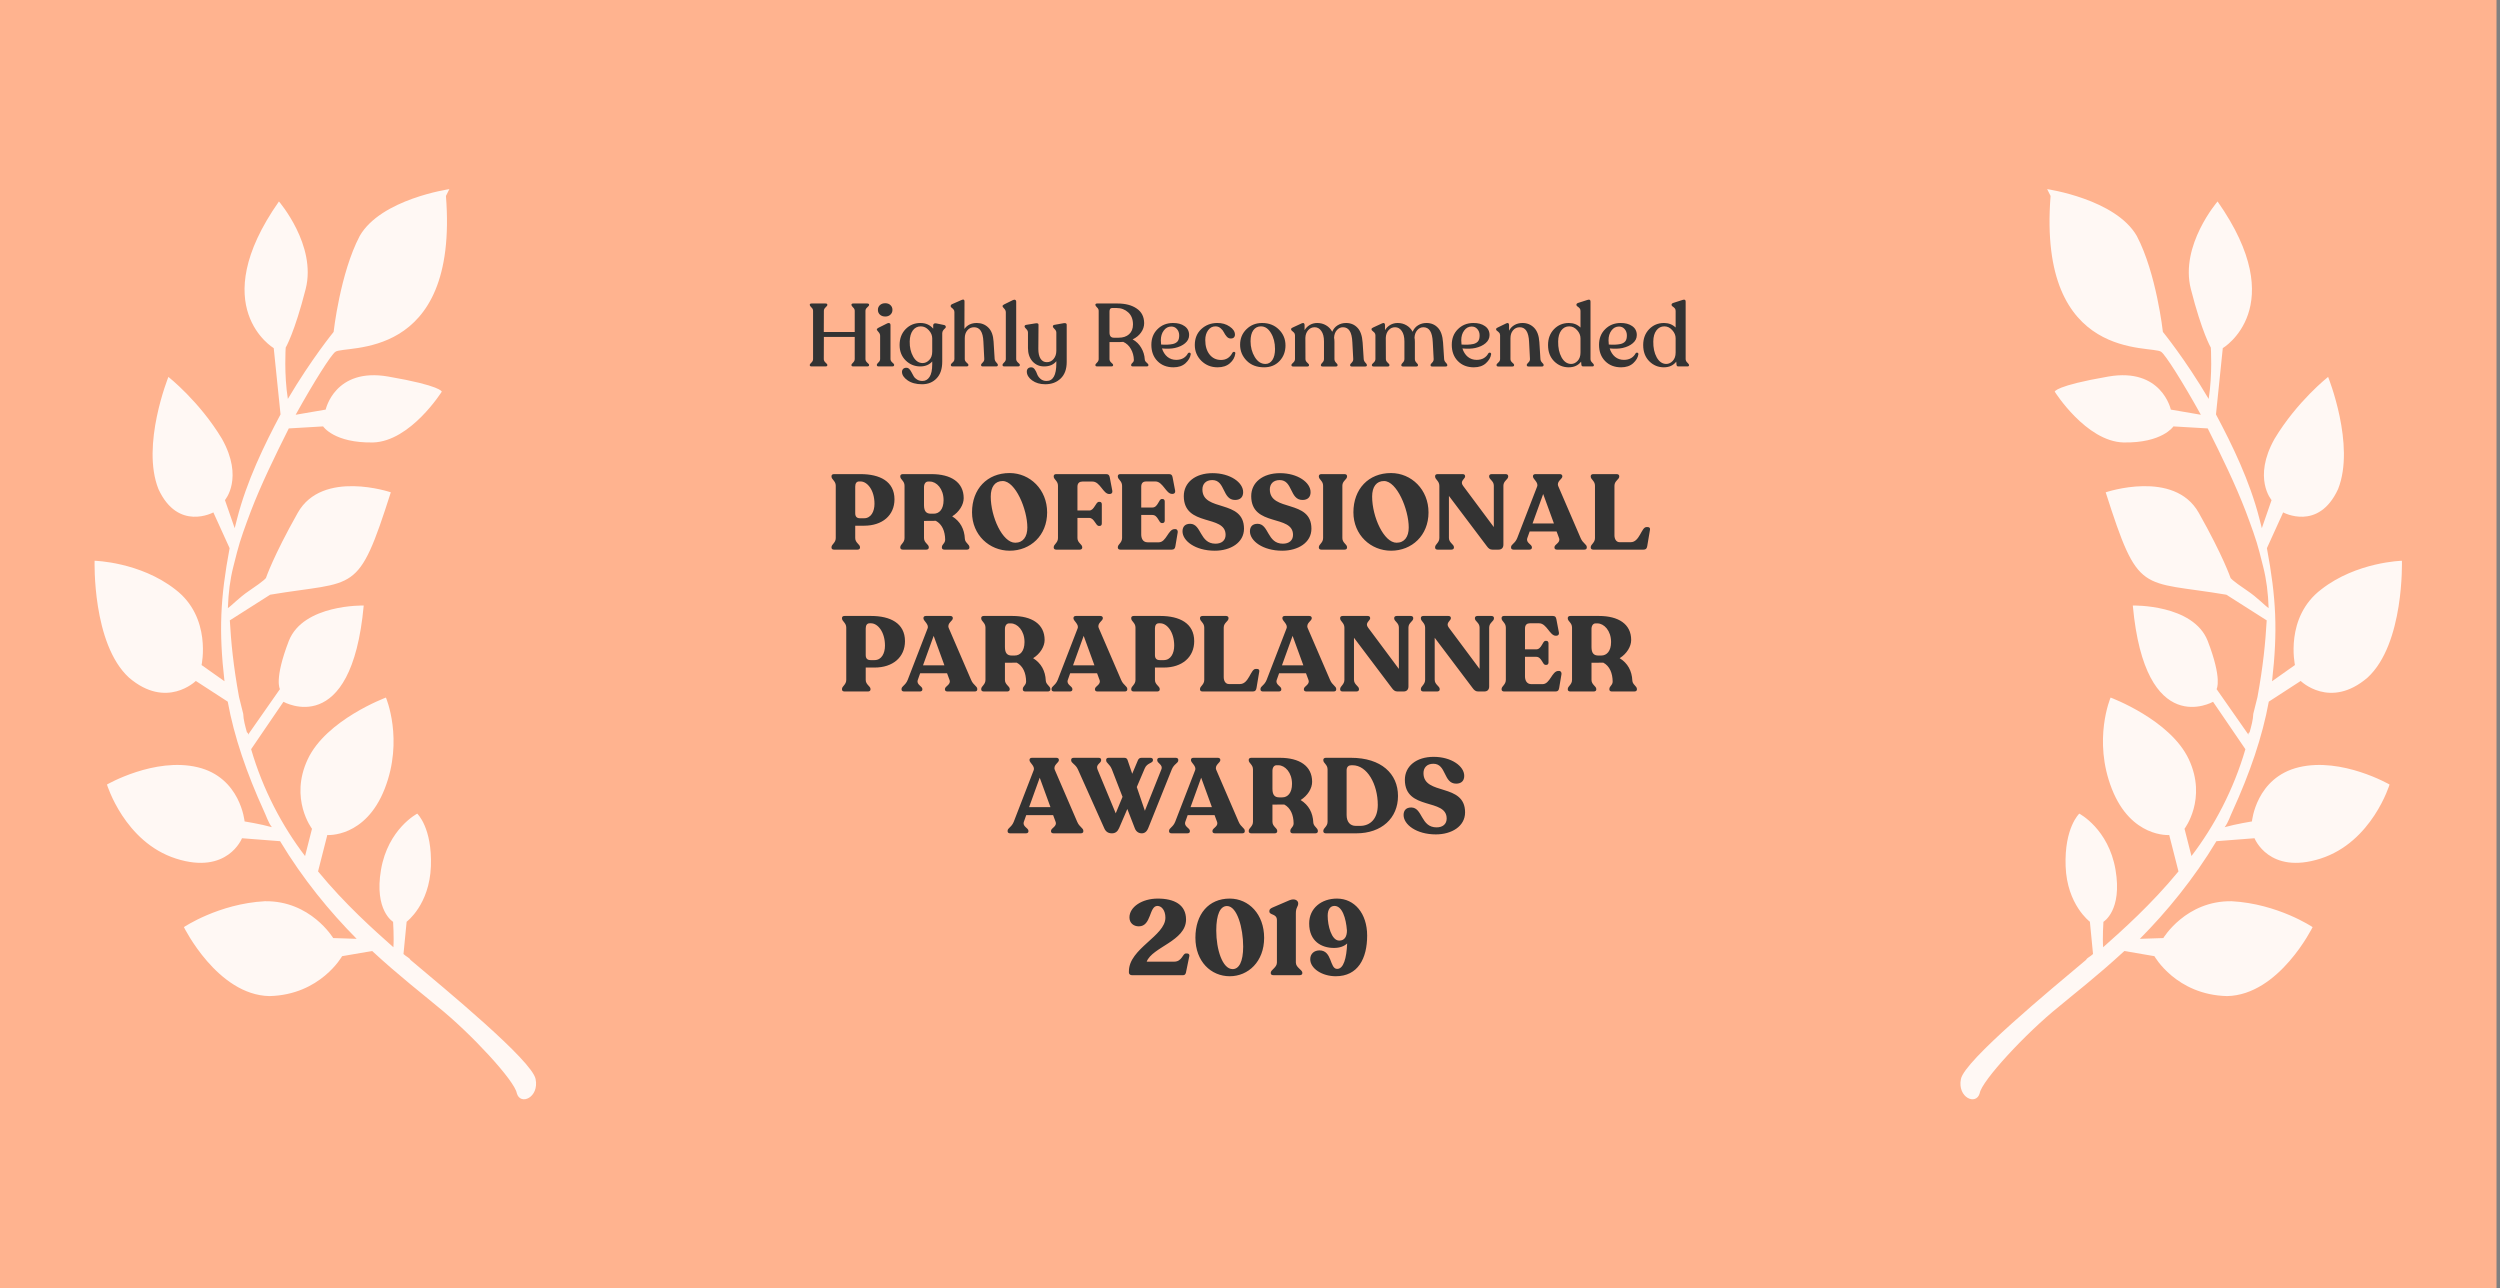
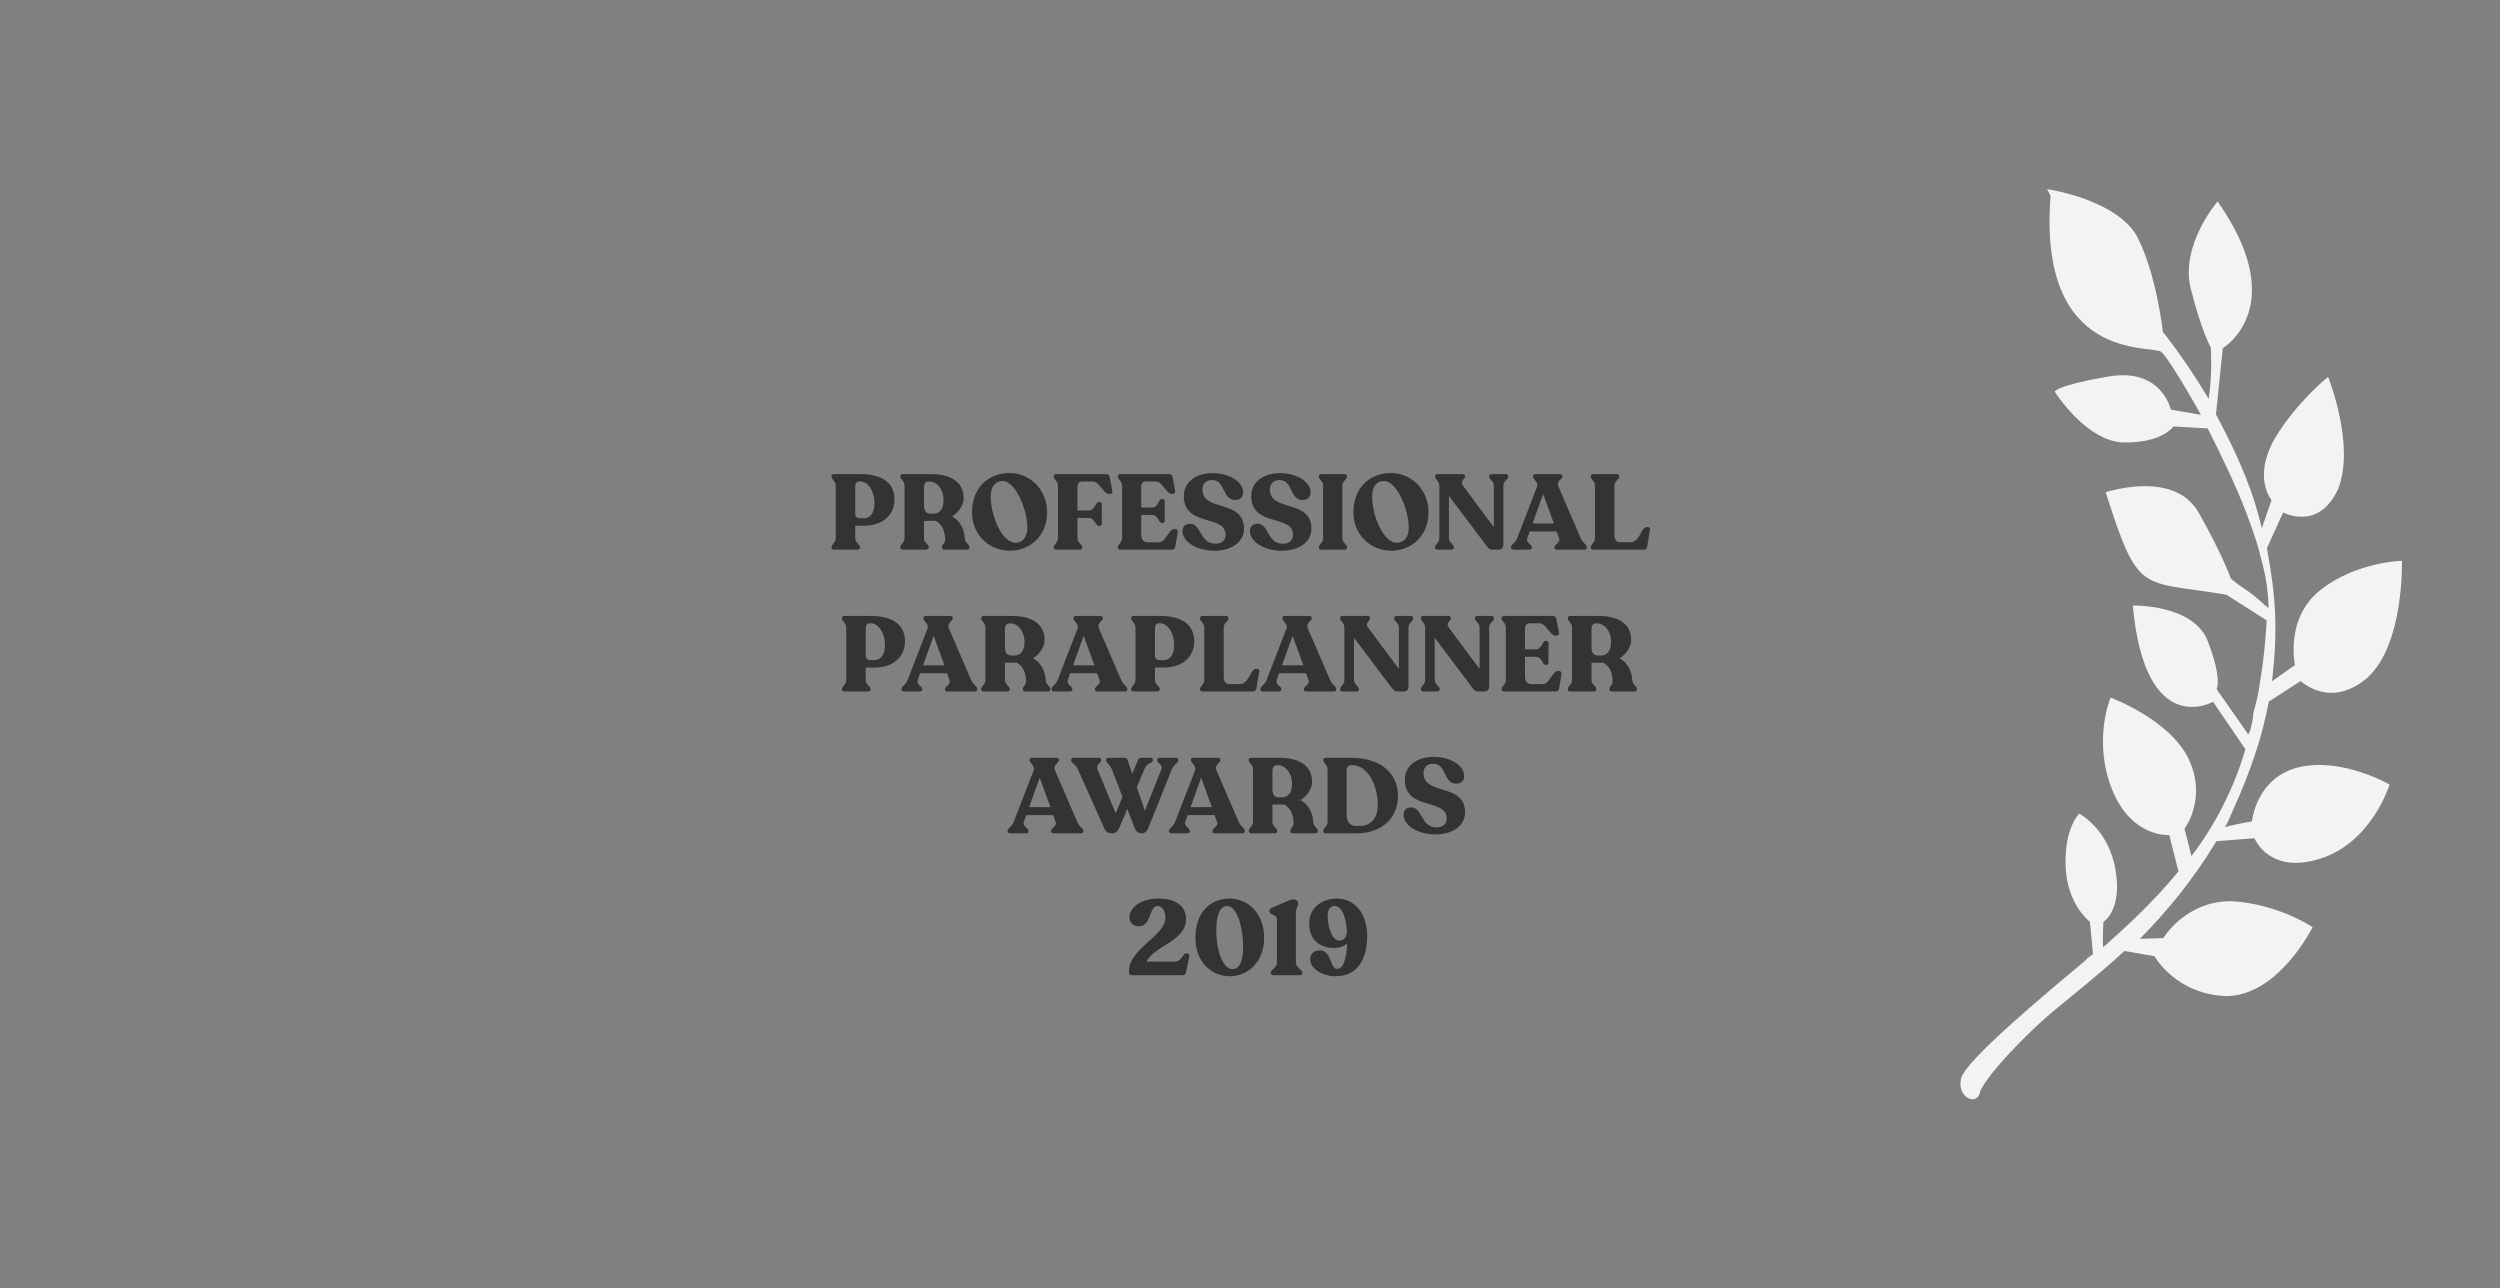
<svg xmlns="http://www.w3.org/2000/svg" width="423" height="218" viewBox="0 0 423 218" fill="none">
  <rect x="0" y="0" width="423" height="218" fill="#808080" stroke="none" />
-   <rect width="422.411" height="218" fill="#FFB38F" />
-   <path fill-rule="evenodd" clip-rule="evenodd" d="M76.033 32C76.033 32 64.455 33.68 60.865 39.923C57.542 46.242 56.449 56.159 56.449 56.159C56.449 56.159 52.717 60.713 48.705 67.496C48.043 63.352 48.339 58.817 48.339 58.817C48.339 58.817 49.844 56.273 51.723 48.888C53.602 41.502 47.197 34.087 47.197 34.087C34.639 51.982 46.315 58.906 46.315 58.906L47.466 70.116C44.724 75.279 41.746 81.365 40.102 87.828L39.71 89.366L38.06 84.613C38.06 84.613 41.29 80.906 37.553 74.244C33.737 67.89 28.494 63.772 28.494 63.772C28.494 63.772 23.841 75.322 26.81 82.757C30.124 89.959 36.1 86.698 36.1 86.698L38.849 92.751C37.269 101.211 37.005 106.744 37.982 115.266L34.105 112.523C34.105 112.523 35.874 104.446 29.643 99.719C23.679 95.067 16.006 94.88 16.006 94.88C16.006 94.88 15.574 108.942 21.837 114.667C28.179 120.086 33.134 115.217 33.134 115.217L38.533 118.72C39.603 124.629 41.74 130.84 44.678 137.276C45.054 138.042 45.353 139.116 45.997 139.957C44.13 139.43 41.384 138.985 41.384 138.985C41.384 138.985 40.705 131.537 33.424 129.812C26.143 128.087 18.097 132.743 18.097 132.743C18.097 132.743 21.052 142.482 29.777 145.275C38.502 148.067 40.946 141.83 40.946 141.83L47.394 142.331C51.21 148.685 55.794 154.267 60.347 158.85L56.377 158.72C56.377 158.72 52.562 152.365 44.811 152.487C36.982 152.916 31.116 156.867 31.116 156.867C31.116 156.867 36.771 168.359 45.588 168.538C54.217 168.335 57.885 161.784 57.885 161.784L62.968 160.91C67.599 165.185 71.664 168.312 74.018 170.295C79.716 174.872 87.11 182.896 87.441 184.968C88.038 187.116 91.253 185.715 90.624 182.569C89.995 179.422 75.335 167.368 69.449 162.409C69.26 162.026 68.727 161.875 68.271 161.417L68.802 155.959C68.802 155.959 72.676 153.094 72.908 146.563C73.14 140.032 70.597 137.665 70.597 137.665C70.597 137.665 65.656 140.228 64.467 147.149C63.278 154.07 66.511 155.972 66.511 155.972C66.511 155.972 66.685 158.66 66.561 160.274C63.296 157.374 58.398 153.023 53.814 147.441L55.38 141.286C55.38 141.286 61.828 141.787 65.087 133.471C68.347 125.155 65.299 118.028 65.299 118.028C65.299 118.028 55.197 121.774 52.063 128.476C48.928 135.177 52.79 140.226 52.79 140.226L51.616 144.842C47.754 139.794 44.472 133.59 42.491 126.764L47.962 118.743C47.962 118.743 59.451 125.283 61.541 102.454C61.541 102.454 51.311 102.206 48.867 108.443C46.345 114.987 47.365 116.595 47.365 116.595L41.972 124.308C41.972 124.308 42.05 124.001 41.784 123.925C41.485 122.851 41.186 121.778 41.154 120.779L40.447 117.941C39.487 112.722 39.093 108.653 38.887 104.966L45.709 100.625C60.346 98.159 60.52 100.847 66.128 83.299C66.128 83.299 54.547 79.371 50.378 86.77C46.208 94.169 45.002 97.787 45.002 97.787C45.002 97.787 44.924 98.094 42.163 99.954C40.438 101.116 39.246 102.429 38.556 102.894C38.649 100.281 38.93 98.052 39.478 95.898L40.105 93.436C40.653 91.281 41.546 88.895 42.439 86.508C44.147 82.042 46.544 77.112 48.864 72.489L54.669 72.148C54.669 72.148 56.522 74.98 63.127 74.865C69.465 74.675 74.748 66.271 74.748 66.271C74.748 66.271 74.716 65.272 65.678 63.711C56.641 62.15 55.107 69.303 55.107 69.303L50.024 70.178C53.19 64.475 56.043 60.002 56.733 59.537C58.192 58.3 77.68 61.491 75.453 33.156L76.033 32Z" fill="white" fill-opacity="0.9" />
-   <path d="M137.33 62C137.12 62 137.015 61.93 137.015 61.79V61.745C137.015 61.655 137.105 61.525 137.285 61.355C137.475 61.175 137.57 60.975 137.57 60.755V52.595C137.57 52.375 137.475 52.18 137.285 52.01C137.105 51.83 137.015 51.695 137.015 51.605V51.56C137.015 51.42 137.12 51.35 137.33 51.35H139.67C139.88 51.35 139.985 51.42 139.985 51.56V51.605C139.985 51.695 139.885 51.83 139.685 52.01C139.495 52.18 139.4 52.375 139.4 52.595L139.385 56.18H144.62V52.595C144.62 52.375 144.525 52.18 144.335 52.01C144.155 51.83 144.065 51.695 144.065 51.605V51.56C144.065 51.42 144.17 51.35 144.38 51.35H146.72C146.94 51.35 147.05 51.42 147.05 51.56V51.605C147.05 51.695 146.945 51.83 146.735 52.01C146.535 52.18 146.435 52.375 146.435 52.595V60.755C146.435 60.975 146.535 61.175 146.735 61.355C146.945 61.525 147.05 61.655 147.05 61.745V61.79C147.05 61.93 146.94 62 146.72 62H144.38C144.17 62 144.065 61.93 144.065 61.79V61.745C144.065 61.655 144.155 61.525 144.335 61.355C144.525 61.175 144.62 60.975 144.62 60.755V57.005H139.4L139.385 60.755C139.385 60.975 139.485 61.175 139.685 61.355C139.885 61.525 139.985 61.655 139.985 61.745V61.79C139.985 61.93 139.88 62 139.67 62H137.33ZM149.787 53.555C149.417 53.555 149.117 53.45 148.887 53.24C148.657 53.03 148.542 52.76 148.542 52.43C148.542 52.1 148.657 51.83 148.887 51.62C149.117 51.41 149.417 51.305 149.787 51.305C150.147 51.305 150.437 51.41 150.657 51.62C150.887 51.83 151.002 52.1 151.002 52.43C151.002 52.76 150.887 53.03 150.657 53.24C150.437 53.45 150.147 53.555 149.787 53.555ZM148.677 62C148.467 62 148.362 61.925 148.362 61.775V61.715C148.362 61.625 148.452 61.495 148.632 61.325C148.822 61.155 148.917 60.96 148.917 60.74V56.81C148.917 56.58 148.822 56.365 148.632 56.165C148.452 55.965 148.362 55.835 148.362 55.775V55.73C148.362 55.65 148.452 55.56 148.632 55.46L150.132 54.71C150.302 54.64 150.432 54.635 150.522 54.695C150.622 54.745 150.672 54.835 150.672 54.965V60.74C150.672 60.96 150.772 61.155 150.972 61.325C151.182 61.495 151.287 61.625 151.287 61.715V61.775C151.287 61.925 151.177 62 150.957 62H148.677ZM159.757 54.995C159.937 55.045 160.027 55.15 160.027 55.31V55.355C160.027 55.415 159.977 55.49 159.877 55.58C159.777 55.66 159.677 55.77 159.577 55.91C159.477 56.05 159.427 56.215 159.427 56.405V61.19C159.427 62.42 159.107 63.365 158.467 64.025C157.837 64.685 157.017 65.015 156.007 65.015C155.007 65.015 154.192 64.795 153.562 64.355C152.932 63.915 152.617 63.435 152.617 62.915C152.617 62.725 152.682 62.56 152.812 62.42C152.942 62.29 153.127 62.225 153.367 62.225C153.557 62.225 153.722 62.3 153.862 62.45C154.002 62.6 154.127 62.785 154.237 63.005C154.347 63.225 154.467 63.445 154.597 63.665C154.727 63.885 154.917 64.07 155.167 64.22C155.427 64.38 155.732 64.46 156.082 64.46C156.582 64.46 156.982 64.23 157.282 63.77C157.582 63.31 157.732 62.605 157.732 61.655V61.16C157.232 61.72 156.557 62 155.707 62C154.757 62 153.937 61.665 153.247 60.995C152.557 60.315 152.212 59.445 152.212 58.385C152.212 57.295 152.547 56.4 153.217 55.7C153.897 55 154.737 54.65 155.737 54.65C156.637 54.65 157.357 54.97 157.897 55.61V55.04C157.897 54.91 157.947 54.815 158.047 54.755C158.147 54.695 158.282 54.685 158.452 54.725L159.757 54.995ZM156.112 61.43C156.522 61.43 156.892 61.26 157.222 60.92C157.562 60.58 157.732 60.105 157.732 59.495V57.245C157.732 56.745 157.537 56.285 157.147 55.865C156.757 55.435 156.307 55.22 155.797 55.22C155.237 55.22 154.787 55.45 154.447 55.91C154.117 56.36 153.942 56.98 153.922 57.77C153.902 58.75 154.097 59.605 154.507 60.335C154.917 61.065 155.452 61.43 156.112 61.43ZM168.294 60.725C168.314 60.945 168.409 61.145 168.579 61.325C168.749 61.495 168.834 61.63 168.834 61.73V61.79C168.834 61.93 168.729 62 168.519 62H166.314C166.104 62 165.999 61.93 165.999 61.79V61.73C165.999 61.64 166.089 61.51 166.269 61.34C166.459 61.16 166.549 60.96 166.539 60.74L166.389 57.77C166.319 56.17 165.794 55.37 164.814 55.37C164.344 55.37 163.964 55.545 163.674 55.895C163.384 56.235 163.239 56.68 163.239 57.23V60.755C163.239 60.965 163.339 61.16 163.539 61.34C163.749 61.51 163.854 61.64 163.854 61.73V61.775C163.854 61.925 163.744 62 163.524 62H161.199C160.989 62 160.884 61.925 160.884 61.775V61.73C160.884 61.64 160.934 61.555 161.034 61.475C161.134 61.385 161.234 61.285 161.334 61.175C161.434 61.065 161.484 60.925 161.484 60.755V52.79C161.484 52.61 161.429 52.46 161.319 52.34C161.219 52.22 161.114 52.125 161.004 52.055C160.904 51.975 160.854 51.895 160.854 51.815V51.77C160.854 51.64 160.939 51.535 161.109 51.455L162.714 50.75C163.034 50.61 163.194 50.69 163.194 50.99L163.179 55.655C163.659 54.985 164.359 54.65 165.279 54.65C166.049 54.65 166.699 54.91 167.229 55.43C167.759 55.95 168.054 56.745 168.114 57.815L168.294 60.725ZM169.945 62C169.735 62 169.63 61.925 169.63 61.775V61.73C169.63 61.63 169.72 61.495 169.9 61.325C170.09 61.155 170.185 60.965 170.185 60.755V52.85C170.185 52.61 170.09 52.395 169.9 52.205C169.72 52.015 169.63 51.89 169.63 51.83V51.785C169.63 51.695 169.715 51.605 169.885 51.515L171.4 50.765C171.57 50.695 171.7 50.69 171.79 50.75C171.89 50.8 171.94 50.885 171.94 51.005V60.755C171.94 60.965 172.04 61.16 172.24 61.34C172.45 61.51 172.555 61.64 172.555 61.73V61.775C172.555 61.925 172.445 62 172.225 62H169.945ZM179.992 54.68C180.322 54.64 180.487 54.725 180.487 54.935V61.25C180.487 62.46 180.147 63.39 179.467 64.04C178.797 64.69 177.927 65.015 176.857 65.015C175.967 65.015 175.222 64.795 174.622 64.355C174.032 63.915 173.737 63.415 173.737 62.855C173.737 62.655 173.802 62.485 173.932 62.345C174.072 62.215 174.257 62.15 174.487 62.15C174.727 62.15 174.927 62.27 175.087 62.51C175.257 62.75 175.387 63.01 175.477 63.29C175.577 63.58 175.762 63.845 176.032 64.085C176.302 64.335 176.652 64.46 177.082 64.46C178.182 64.46 178.732 63.47 178.732 61.49V61.115C178.262 61.705 177.572 62 176.662 62C175.872 62 175.217 61.715 174.697 61.145C174.187 60.565 173.932 59.81 173.932 58.88V56.285C173.932 56.055 173.837 55.85 173.647 55.67C173.457 55.48 173.362 55.35 173.362 55.28V55.235C173.362 55.085 173.452 54.995 173.632 54.965L175.207 54.71C175.547 54.66 175.717 54.735 175.717 54.935L175.687 59.045C175.687 59.755 175.812 60.305 176.062 60.695C176.312 61.085 176.667 61.28 177.127 61.28C177.587 61.28 177.967 61.1 178.267 60.74C178.577 60.37 178.732 59.905 178.732 59.345V56.285C178.732 56.055 178.632 55.85 178.432 55.67C178.242 55.48 178.147 55.35 178.147 55.28V55.235C178.147 55.085 178.232 54.995 178.402 54.965L179.992 54.68ZM193.696 60.83C193.706 61.01 193.811 61.185 194.011 61.355C194.211 61.515 194.311 61.645 194.311 61.745V61.79C194.311 61.93 194.206 62 193.996 62H191.701C191.491 62 191.386 61.93 191.386 61.79V61.745C191.386 61.645 191.461 61.525 191.611 61.385C191.771 61.245 191.851 61.085 191.851 60.905C191.831 60.225 191.666 59.61 191.356 59.06C191.046 58.5 190.611 58.095 190.051 57.845C189.831 57.865 189.651 57.875 189.511 57.875H187.726V60.755C187.726 60.975 187.826 61.175 188.026 61.355C188.236 61.525 188.341 61.655 188.341 61.745V61.79C188.341 61.93 188.231 62 188.011 62H185.656C185.446 62 185.341 61.93 185.341 61.79V61.745C185.341 61.655 185.431 61.525 185.611 61.355C185.801 61.175 185.896 60.975 185.896 60.755V52.595C185.896 52.375 185.801 52.18 185.611 52.01C185.431 51.83 185.341 51.695 185.341 51.605V51.56C185.341 51.42 185.446 51.35 185.656 51.35H189.046C190.416 51.35 191.511 51.635 192.331 52.205C193.161 52.765 193.581 53.59 193.591 54.68C193.591 55.24 193.416 55.765 193.066 56.255C192.726 56.745 192.251 57.135 191.641 57.425C192.261 57.765 192.746 58.24 193.096 58.85C193.456 59.45 193.656 60.11 193.696 60.83ZM189.286 57.14C190.016 57.14 190.601 56.945 191.041 56.555C191.481 56.155 191.701 55.605 191.701 54.905C191.701 54.025 191.431 53.34 190.891 52.85C190.351 52.36 189.696 52.115 188.926 52.115H188.176C187.876 52.115 187.726 52.315 187.726 52.715V56.255C187.726 56.845 187.971 57.14 188.461 57.14H189.286ZM200.99 59.795C201.07 59.685 201.17 59.645 201.29 59.675C201.42 59.705 201.48 59.795 201.47 59.945C201.39 60.485 201.095 60.99 200.585 61.46C200.075 61.92 199.395 62.15 198.545 62.15C197.435 62.15 196.535 61.8 195.845 61.1C195.155 60.4 194.81 59.48 194.81 58.34C194.81 57.26 195.155 56.38 195.845 55.7C196.535 55.01 197.4 54.66 198.44 54.65C199.25 54.64 199.91 54.815 200.42 55.175C200.94 55.535 201.2 56.04 201.2 56.69C201.2 57.23 200.975 57.69 200.525 58.07C200.085 58.45 199.505 58.72 198.785 58.88C198.195 59.01 197.47 59.035 196.61 58.955C196.8 59.555 197.105 60.03 197.525 60.38C197.945 60.72 198.44 60.89 199.01 60.89C199.49 60.89 199.9 60.79 200.24 60.59C200.58 60.38 200.83 60.115 200.99 59.795ZM198.185 55.25C197.665 55.25 197.24 55.475 196.91 55.925C196.58 56.365 196.415 56.915 196.415 57.575C196.415 57.825 196.43 58.065 196.46 58.295C197.21 58.355 197.875 58.325 198.455 58.205C198.795 58.125 199.06 57.975 199.25 57.755C199.44 57.525 199.53 57.17 199.52 56.69C199.51 56.29 199.38 55.95 199.13 55.67C198.89 55.39 198.575 55.25 198.185 55.25ZM206.015 62.15C204.935 62.15 204.02 61.785 203.27 61.055C202.53 60.315 202.16 59.42 202.16 58.37C202.16 57.26 202.525 56.365 203.255 55.685C203.985 55.005 204.88 54.66 205.94 54.65C206.76 54.64 207.465 54.84 208.055 55.25C208.655 55.65 208.955 56.11 208.955 56.63C208.955 56.82 208.89 56.98 208.76 57.11C208.64 57.23 208.45 57.285 208.19 57.275C207.95 57.265 207.735 57.15 207.545 56.93C207.355 56.71 207.2 56.475 207.08 56.225C206.96 55.975 206.775 55.745 206.525 55.535C206.285 55.325 205.995 55.22 205.655 55.22C205.145 55.22 204.73 55.44 204.41 55.88C204.09 56.32 203.93 56.87 203.93 57.53C203.93 58.55 204.175 59.37 204.665 59.99C205.155 60.6 205.8 60.905 206.6 60.905C207.47 60.905 208.115 60.495 208.535 59.675C208.615 59.555 208.72 59.51 208.85 59.54C208.98 59.57 209.035 59.66 209.015 59.81C208.935 60.45 208.63 61 208.1 61.46C207.58 61.92 206.885 62.15 206.015 62.15ZM213.889 62.15C212.659 62.15 211.674 61.775 210.934 61.025C210.194 60.275 209.824 59.375 209.824 58.325C209.824 57.275 210.184 56.4 210.904 55.7C211.624 55 212.504 54.65 213.544 54.65C214.704 54.65 215.654 55.02 216.394 55.76C217.134 56.49 217.504 57.385 217.504 58.445C217.504 59.495 217.169 60.375 216.499 61.085C215.829 61.795 214.959 62.15 213.889 62.15ZM214.114 61.58C214.594 61.58 214.984 61.36 215.284 60.92C215.584 60.47 215.734 59.85 215.734 59.06C215.734 58 215.504 57.095 215.044 56.345C214.594 55.595 214.029 55.22 213.349 55.22C212.809 55.22 212.379 55.44 212.059 55.88C211.749 56.31 211.594 56.93 211.594 57.74C211.594 58.72 211.829 59.605 212.299 60.395C212.779 61.185 213.384 61.58 214.114 61.58ZM230.738 60.74C230.748 60.96 230.838 61.16 231.008 61.34C231.188 61.52 231.278 61.655 231.278 61.745V61.805C231.278 61.945 231.173 62.015 230.963 62.015H228.758C228.548 62.015 228.443 61.945 228.443 61.805V61.745C228.443 61.655 228.533 61.525 228.713 61.355C228.893 61.175 228.978 60.975 228.968 60.755L228.818 57.92C228.778 57.02 228.623 56.37 228.353 55.97C228.093 55.57 227.718 55.37 227.228 55.37C226.818 55.37 226.468 55.54 226.178 55.88C225.898 56.21 225.748 56.63 225.728 57.14C225.768 57.34 225.788 57.58 225.788 57.86V60.755C225.788 60.975 225.873 61.175 226.043 61.355C226.223 61.525 226.313 61.655 226.313 61.745V61.805C226.313 61.945 226.208 62.015 225.998 62.015H223.823C223.603 62.015 223.493 61.945 223.493 61.805V61.745C223.493 61.655 223.578 61.525 223.748 61.355C223.928 61.175 224.018 60.975 224.018 60.755V57.755C224.018 57.005 223.868 56.42 223.568 56C223.278 55.58 222.903 55.37 222.443 55.37C221.993 55.37 221.623 55.54 221.333 55.88C221.043 56.21 220.888 56.635 220.868 57.155L220.883 60.755C220.883 60.975 220.983 61.175 221.183 61.355C221.383 61.525 221.483 61.655 221.483 61.745V61.805C221.483 61.945 221.378 62.015 221.168 62.015H218.843C218.623 62.015 218.513 61.945 218.513 61.805V61.745C218.513 61.655 218.613 61.525 218.813 61.355C219.013 61.175 219.113 60.975 219.113 60.755V56.735C219.113 56.555 219.058 56.405 218.948 56.285C218.838 56.165 218.728 56.065 218.618 55.985C218.508 55.905 218.453 55.82 218.453 55.73V55.685C218.453 55.585 218.543 55.495 218.723 55.415L220.253 54.71C220.413 54.64 220.533 54.635 220.613 54.695C220.693 54.745 220.733 54.84 220.733 54.98V55.865C220.953 55.495 221.248 55.2 221.618 54.98C221.998 54.76 222.418 54.65 222.878 54.65C223.428 54.65 223.923 54.78 224.363 55.04C224.813 55.3 225.163 55.665 225.413 56.135C225.603 55.665 225.908 55.3 226.328 55.04C226.748 54.78 227.223 54.65 227.753 54.65C228.533 54.65 229.173 54.915 229.673 55.445C230.183 55.965 230.478 56.805 230.558 57.965L230.738 60.74ZM244.346 60.74C244.356 60.96 244.446 61.16 244.616 61.34C244.796 61.52 244.886 61.655 244.886 61.745V61.805C244.886 61.945 244.781 62.015 244.571 62.015H242.366C242.156 62.015 242.051 61.945 242.051 61.805V61.745C242.051 61.655 242.141 61.525 242.321 61.355C242.501 61.175 242.586 60.975 242.576 60.755L242.426 57.92C242.386 57.02 242.231 56.37 241.961 55.97C241.701 55.57 241.326 55.37 240.836 55.37C240.426 55.37 240.076 55.54 239.786 55.88C239.506 56.21 239.356 56.63 239.336 57.14C239.376 57.34 239.396 57.58 239.396 57.86V60.755C239.396 60.975 239.481 61.175 239.651 61.355C239.831 61.525 239.921 61.655 239.921 61.745V61.805C239.921 61.945 239.816 62.015 239.606 62.015H237.431C237.211 62.015 237.101 61.945 237.101 61.805V61.745C237.101 61.655 237.186 61.525 237.356 61.355C237.536 61.175 237.626 60.975 237.626 60.755V57.755C237.626 57.005 237.476 56.42 237.176 56C236.886 55.58 236.511 55.37 236.051 55.37C235.601 55.37 235.231 55.54 234.941 55.88C234.651 56.21 234.496 56.635 234.476 57.155L234.491 60.755C234.491 60.975 234.591 61.175 234.791 61.355C234.991 61.525 235.091 61.655 235.091 61.745V61.805C235.091 61.945 234.986 62.015 234.776 62.015H232.451C232.231 62.015 232.121 61.945 232.121 61.805V61.745C232.121 61.655 232.221 61.525 232.421 61.355C232.621 61.175 232.721 60.975 232.721 60.755V56.735C232.721 56.555 232.666 56.405 232.556 56.285C232.446 56.165 232.336 56.065 232.226 55.985C232.116 55.905 232.061 55.82 232.061 55.73V55.685C232.061 55.585 232.151 55.495 232.331 55.415L233.861 54.71C234.021 54.64 234.141 54.635 234.221 54.695C234.301 54.745 234.341 54.84 234.341 54.98V55.865C234.561 55.495 234.856 55.2 235.226 54.98C235.606 54.76 236.026 54.65 236.486 54.65C237.036 54.65 237.531 54.78 237.971 55.04C238.421 55.3 238.771 55.665 239.021 56.135C239.211 55.665 239.516 55.3 239.936 55.04C240.356 54.78 240.831 54.65 241.361 54.65C242.141 54.65 242.781 54.915 243.281 55.445C243.791 55.965 244.086 56.805 244.166 57.965L244.346 60.74ZM251.82 59.795C251.9 59.685 252 59.645 252.12 59.675C252.25 59.705 252.31 59.795 252.3 59.945C252.22 60.485 251.925 60.99 251.415 61.46C250.905 61.92 250.225 62.15 249.375 62.15C248.265 62.15 247.365 61.8 246.675 61.1C245.985 60.4 245.64 59.48 245.64 58.34C245.64 57.26 245.985 56.38 246.675 55.7C247.365 55.01 248.23 54.66 249.27 54.65C250.08 54.64 250.74 54.815 251.25 55.175C251.77 55.535 252.03 56.04 252.03 56.69C252.03 57.23 251.805 57.69 251.355 58.07C250.915 58.45 250.335 58.72 249.615 58.88C249.025 59.01 248.3 59.035 247.44 58.955C247.63 59.555 247.935 60.03 248.355 60.38C248.775 60.72 249.27 60.89 249.84 60.89C250.32 60.89 250.73 60.79 251.07 60.59C251.41 60.38 251.66 60.115 251.82 59.795ZM249.015 55.25C248.495 55.25 248.07 55.475 247.74 55.925C247.41 56.365 247.245 56.915 247.245 57.575C247.245 57.825 247.26 58.065 247.29 58.295C248.04 58.355 248.705 58.325 249.285 58.205C249.625 58.125 249.89 57.975 250.08 57.755C250.27 57.525 250.36 57.17 250.35 56.69C250.34 56.29 250.21 55.95 249.96 55.67C249.72 55.39 249.405 55.25 249.015 55.25ZM260.64 60.74C260.65 60.96 260.74 61.16 260.91 61.34C261.09 61.51 261.18 61.64 261.18 61.73V61.79C261.18 61.94 261.07 62.015 260.85 62.015H258.66C258.44 62.015 258.33 61.94 258.33 61.79V61.73C258.33 61.64 258.42 61.51 258.6 61.34C258.79 61.16 258.88 60.96 258.87 60.74L258.72 57.845C258.65 56.195 258.125 55.37 257.145 55.37C256.675 55.37 256.295 55.545 256.005 55.895C255.715 56.235 255.57 56.68 255.57 57.23V60.755C255.57 60.975 255.67 61.17 255.87 61.34C256.08 61.51 256.185 61.64 256.185 61.73V61.79C256.185 61.94 256.075 62.015 255.855 62.015H253.53C253.32 62.015 253.215 61.94 253.215 61.79V61.73C253.215 61.64 253.315 61.51 253.515 61.34C253.715 61.17 253.815 60.975 253.815 60.755V56.735C253.815 56.545 253.755 56.39 253.635 56.27C253.525 56.15 253.415 56.055 253.305 55.985C253.195 55.905 253.14 55.82 253.14 55.73V55.685C253.14 55.585 253.23 55.495 253.41 55.415L254.865 54.71C255.025 54.64 255.14 54.635 255.21 54.695C255.29 54.745 255.33 54.84 255.33 54.98V55.955C255.54 55.545 255.845 55.225 256.245 54.995C256.645 54.765 257.1 54.65 257.61 54.65C258.38 54.65 259.03 54.915 259.56 55.445C260.09 55.975 260.39 56.795 260.46 57.905L260.64 60.74ZM269.114 60.755C269.114 60.975 269.209 61.175 269.399 61.355C269.589 61.535 269.684 61.665 269.684 61.745V61.79C269.684 61.93 269.599 62 269.429 62H267.869C267.689 62 267.589 61.905 267.569 61.715L267.524 61.19C267.024 61.83 266.324 62.15 265.424 62.15C264.464 62.15 263.639 61.805 262.949 61.115C262.269 60.425 261.929 59.515 261.929 58.385C261.929 57.295 262.264 56.4 262.934 55.7C263.614 55 264.454 54.65 265.454 54.65C266.234 54.65 266.889 54.905 267.419 55.415V52.595C267.419 52.405 267.359 52.25 267.239 52.13C267.129 52.01 267.014 51.915 266.894 51.845C266.784 51.765 266.729 51.68 266.729 51.59V51.56C266.729 51.43 266.819 51.33 266.999 51.26L268.589 50.75C268.939 50.63 269.114 50.72 269.114 51.02V60.755ZM265.829 61.58C266.239 61.58 266.604 61.41 266.924 61.07C267.254 60.73 267.419 60.255 267.419 59.645V57.245C267.419 56.745 267.229 56.285 266.849 55.865C266.469 55.435 266.024 55.22 265.514 55.22C264.954 55.22 264.504 55.45 264.164 55.91C263.824 56.36 263.649 56.98 263.639 57.77C263.619 58.82 263.809 59.715 264.209 60.455C264.619 61.195 265.159 61.57 265.829 61.58ZM276.737 59.795C276.817 59.685 276.917 59.645 277.037 59.675C277.167 59.705 277.227 59.795 277.217 59.945C277.137 60.485 276.842 60.99 276.332 61.46C275.822 61.92 275.142 62.15 274.292 62.15C273.182 62.15 272.282 61.8 271.592 61.1C270.902 60.4 270.557 59.48 270.557 58.34C270.557 57.26 270.902 56.38 271.592 55.7C272.282 55.01 273.147 54.66 274.187 54.65C274.997 54.64 275.657 54.815 276.167 55.175C276.687 55.535 276.947 56.04 276.947 56.69C276.947 57.23 276.722 57.69 276.272 58.07C275.832 58.45 275.252 58.72 274.532 58.88C273.942 59.01 273.217 59.035 272.357 58.955C272.547 59.555 272.852 60.03 273.272 60.38C273.692 60.72 274.187 60.89 274.757 60.89C275.237 60.89 275.647 60.79 275.987 60.59C276.327 60.38 276.577 60.115 276.737 59.795ZM273.932 55.25C273.412 55.25 272.987 55.475 272.657 55.925C272.327 56.365 272.162 56.915 272.162 57.575C272.162 57.825 272.177 58.065 272.207 58.295C272.957 58.355 273.622 58.325 274.202 58.205C274.542 58.125 274.807 57.975 274.997 57.755C275.187 57.525 275.277 57.17 275.267 56.69C275.257 56.29 275.127 55.95 274.877 55.67C274.637 55.39 274.322 55.25 273.932 55.25ZM285.212 60.755C285.212 60.975 285.307 61.175 285.497 61.355C285.687 61.535 285.782 61.665 285.782 61.745V61.79C285.782 61.93 285.697 62 285.527 62H283.967C283.787 62 283.687 61.905 283.667 61.715L283.622 61.19C283.122 61.83 282.422 62.15 281.522 62.15C280.562 62.15 279.737 61.805 279.047 61.115C278.367 60.425 278.027 59.515 278.027 58.385C278.027 57.295 278.362 56.4 279.032 55.7C279.712 55 280.552 54.65 281.552 54.65C282.332 54.65 282.987 54.905 283.517 55.415V52.595C283.517 52.405 283.457 52.25 283.337 52.13C283.227 52.01 283.112 51.915 282.992 51.845C282.882 51.765 282.827 51.68 282.827 51.59V51.56C282.827 51.43 282.917 51.33 283.097 51.26L284.687 50.75C285.037 50.63 285.212 50.72 285.212 51.02V60.755ZM281.927 61.58C282.337 61.58 282.702 61.41 283.022 61.07C283.352 60.73 283.517 60.255 283.517 59.645V57.245C283.517 56.745 283.327 56.285 282.947 55.865C282.567 55.435 282.122 55.22 281.612 55.22C281.052 55.22 280.602 55.45 280.262 55.91C279.922 56.36 279.747 56.98 279.737 57.77C279.717 58.82 279.907 59.715 280.307 60.455C280.717 61.195 281.257 61.57 281.927 61.58Z" fill="#333333" />
  <path d="M141.122 93C140.852 93 140.69 92.874 140.69 92.658V92.586C140.69 92.082 141.41 91.866 141.41 91.038V82.182C141.41 81.372 140.69 81.138 140.69 80.634V80.562C140.69 80.346 140.852 80.22 141.122 80.22H145.604C148.862 80.22 151.346 81.444 151.346 84.486C151.346 87.186 149.312 88.95 146.198 88.95H144.704V91.038C144.704 91.866 145.514 92.082 145.514 92.586V92.658C145.514 92.874 145.334 93 145.082 93H141.122ZM145.532 87.69H146.198C147.386 87.69 147.962 86.538 147.962 85.242C147.962 82.884 146.72 81.462 145.604 81.462H145.352C144.938 81.462 144.704 81.786 144.704 82.326V86.826C144.704 87.384 144.938 87.69 145.532 87.69ZM163.253 91.164C163.289 91.848 164.027 92.082 164.027 92.586V92.658C164.027 92.874 163.847 93 163.595 93H159.797C159.527 93 159.365 92.874 159.365 92.658V92.586C159.365 92.082 159.923 91.956 159.923 91.308C159.905 89.904 159.419 88.698 158.339 88.122L156.341 88.14V91.038C156.341 91.866 157.151 92.082 157.151 92.586V92.658C157.151 92.874 156.971 93 156.719 93H152.759C152.507 93 152.327 92.874 152.327 92.658V92.586C152.327 92.082 153.047 91.866 153.047 91.038V82.182C153.047 81.354 152.327 81.138 152.327 80.634V80.562C152.327 80.346 152.507 80.22 152.759 80.22H157.601C160.895 80.22 163.055 81.588 163.055 84.288C163.055 85.386 162.317 86.61 161.111 87.366C162.479 88.212 163.181 89.526 163.253 91.164ZM157.493 86.916H157.997C158.915 86.916 159.653 86.178 159.653 84.63C159.653 82.686 158.447 81.48 157.349 81.48H157.025C156.611 81.48 156.341 81.876 156.341 82.416V85.476C156.341 86.52 156.737 86.916 157.493 86.916ZM170.839 93.18C167.419 93.18 164.467 90.534 164.467 86.682C164.467 82.74 167.023 80.04 170.821 80.04C174.277 80.04 177.175 82.83 177.175 86.7C177.175 90.606 174.349 93.18 170.839 93.18ZM171.775 91.83C173.089 91.83 173.827 90.84 173.827 89.256C173.827 86.178 171.811 81.39 169.651 81.39C168.373 81.39 167.635 82.344 167.635 84.018C167.635 87.438 169.615 91.83 171.775 91.83ZM178.722 93C178.47 93 178.29 92.874 178.29 92.658V92.586C178.29 92.082 179.01 91.866 179.01 91.038V82.182C179.01 81.354 178.29 81.138 178.29 80.634V80.562C178.29 80.346 178.452 80.22 178.704 80.22H187.164C187.56 80.22 187.704 80.4 187.776 80.796L188.208 83.064C188.262 83.388 188.064 83.586 187.758 83.586H187.668C186.66 83.586 186.138 81.48 184.86 81.48H183.132C182.7 81.48 182.304 81.696 182.304 82.344V86.376H184.32C185.148 86.376 185.4 84.918 185.922 84.918H186.084C186.3 84.918 186.426 85.08 186.426 85.332V88.572C186.426 88.824 186.3 88.986 186.084 88.986H185.922C185.4 88.986 185.148 87.636 184.32 87.636H182.304V91.038C182.304 91.866 183.114 92.082 183.114 92.586V92.658C183.114 92.874 182.934 93 182.682 93H178.722ZM189.568 93C189.316 93 189.136 92.874 189.136 92.658V92.586C189.136 92.082 189.856 91.866 189.856 91.02V82.2C189.856 81.354 189.136 81.138 189.136 80.634V80.562C189.136 80.346 189.298 80.22 189.55 80.22H197.794C198.19 80.22 198.334 80.382 198.406 80.778L198.838 83.046C198.892 83.37 198.694 83.568 198.388 83.568H198.298C197.29 83.568 196.768 81.462 195.49 81.462H193.906C193.474 81.462 193.096 81.678 193.096 82.344V85.872H194.986C195.94 85.872 196.048 84.432 196.57 84.432H196.714C196.93 84.432 197.074 84.594 197.074 84.846V88.086C197.074 88.338 196.93 88.5 196.714 88.5H196.57C196.048 88.5 195.94 87.132 194.986 87.132H193.096V90.444C193.096 91.056 193.348 91.758 194.176 91.758H196.066C197.344 91.758 197.65 89.526 198.73 89.526H198.892C199.18 89.526 199.306 89.832 199.27 90.066L198.874 92.424C198.802 92.82 198.658 93 198.244 93H189.568ZM205.535 93.18C202.241 93.18 200.081 91.506 200.081 89.904C200.081 89.148 200.477 88.626 201.377 88.626C203.321 88.644 202.961 91.992 205.661 91.992C206.705 91.992 207.371 91.434 207.371 90.498C207.371 86.988 200.315 89.22 200.297 83.946C200.297 81.66 202.205 80.058 205.175 80.058C208.163 80.058 210.359 81.642 210.341 83.28C210.341 84.072 209.891 84.594 208.973 84.594C206.795 84.594 207.353 81.228 205.121 81.228C203.987 81.228 203.447 81.93 203.447 82.812C203.447 86.664 210.485 84.414 210.485 89.454C210.485 91.83 208.199 93.18 205.535 93.18ZM216.943 93.18C213.649 93.18 211.489 91.506 211.489 89.904C211.489 89.148 211.885 88.626 212.785 88.626C214.729 88.644 214.369 91.992 217.069 91.992C218.113 91.992 218.779 91.434 218.779 90.498C218.779 86.988 211.723 89.22 211.705 83.946C211.705 81.66 213.613 80.058 216.583 80.058C219.571 80.058 221.767 81.642 221.749 83.28C221.749 84.072 221.299 84.594 220.381 84.594C218.203 84.594 218.761 81.228 216.529 81.228C215.395 81.228 214.855 81.93 214.855 82.812C214.855 86.664 221.893 84.414 221.893 89.454C221.893 91.83 219.607 93.18 216.943 93.18ZM223.149 92.658V92.586C223.149 92.082 223.869 91.866 223.869 91.038V82.182C223.869 81.354 223.149 81.138 223.149 80.634V80.562C223.149 80.346 223.329 80.22 223.581 80.22H227.487C227.757 80.22 227.919 80.346 227.919 80.562V80.634C227.919 81.138 227.127 81.354 227.127 82.182V91.038C227.127 91.866 227.919 92.082 227.919 92.586V92.658C227.919 92.874 227.757 93 227.487 93H223.581C223.329 93 223.149 92.874 223.149 92.658ZM235.369 93.18C231.949 93.18 228.997 90.534 228.997 86.682C228.997 82.74 231.553 80.04 235.351 80.04C238.807 80.04 241.705 82.83 241.705 86.7C241.705 90.606 238.879 93.18 235.369 93.18ZM236.305 91.83C237.619 91.83 238.357 90.84 238.357 89.256C238.357 86.178 236.341 81.39 234.181 81.39C232.903 81.39 232.165 82.344 232.165 84.018C232.165 87.438 234.145 91.83 236.305 91.83ZM254.753 80.22C255.005 80.22 255.185 80.346 255.185 80.562V80.634C255.185 81.138 254.375 81.354 254.375 82.182V92.154C254.375 92.694 254.069 93 253.547 93H252.521C252.089 93 251.837 92.784 251.567 92.406L245.159 83.91V91.02C245.159 91.848 246.005 92.082 246.005 92.586V92.658C246.005 92.874 245.825 93 245.555 93H243.251C242.981 93 242.819 92.874 242.819 92.658V92.586C242.819 92.082 243.539 91.848 243.539 91.02V82.2C243.539 81.372 242.819 81.138 242.819 80.634V80.562C242.819 80.346 242.981 80.22 243.251 80.22H247.481C247.733 80.22 247.895 80.346 247.895 80.562V80.634C247.895 81.012 246.941 81.408 247.553 82.2L252.755 89.184V82.182C252.755 81.354 251.963 81.138 251.963 80.634V80.562C251.963 80.346 252.143 80.22 252.395 80.22H254.753ZM256.102 93C255.832 93 255.67 92.874 255.67 92.658V92.586C255.67 92.082 256.336 91.992 256.714 91.038L260.08 82.326C260.35 81.624 259.378 81.066 259.378 80.634V80.562C259.378 80.346 259.54 80.22 259.792 80.22H263.932C264.166 80.22 264.346 80.346 264.346 80.562V80.634C264.346 81.048 263.32 81.462 263.662 82.272L267.442 91.038C267.838 91.974 268.486 92.082 268.486 92.586V92.658C268.486 92.874 268.324 93 268.054 93H263.446C263.176 93 263.014 92.874 263.014 92.658V92.586C263.014 92.082 264.094 91.848 263.788 91.038L263.374 89.922H258.82L258.424 91.038C258.136 91.866 259.198 92.082 259.198 92.586V92.658C259.198 92.874 259.036 93 258.766 93H256.102ZM259.306 88.572H262.924L261.106 83.586L259.306 88.572ZM269.583 93C269.331 93 269.151 92.874 269.151 92.658V92.586C269.151 92.082 269.871 91.866 269.871 91.038V82.182C269.871 81.354 269.151 81.138 269.151 80.634V80.562C269.151 80.346 269.331 80.22 269.583 80.22H273.543C273.795 80.22 273.975 80.346 273.975 80.562V80.634C273.975 81.138 273.165 81.354 273.165 82.182V90.57C273.165 91.164 273.435 91.74 274.047 91.74H275.919C277.431 91.74 277.719 89.184 278.565 89.184H278.817C279.087 89.184 279.231 89.364 279.177 89.634L278.709 92.424C278.637 92.82 278.475 93 278.079 93H269.583ZM142.898 117C142.628 117 142.466 116.874 142.466 116.658V116.586C142.466 116.082 143.186 115.866 143.186 115.038V106.182C143.186 105.372 142.466 105.138 142.466 104.634V104.562C142.466 104.346 142.628 104.22 142.898 104.22H147.38C150.638 104.22 153.122 105.444 153.122 108.486C153.122 111.186 151.088 112.95 147.974 112.95H146.48V115.038C146.48 115.866 147.29 116.082 147.29 116.586V116.658C147.29 116.874 147.11 117 146.858 117H142.898ZM147.308 111.69H147.974C149.162 111.69 149.738 110.538 149.738 109.242C149.738 106.884 148.496 105.462 147.38 105.462H147.128C146.714 105.462 146.48 105.786 146.48 106.326V110.826C146.48 111.384 146.714 111.69 147.308 111.69ZM152.971 117C152.701 117 152.539 116.874 152.539 116.658V116.586C152.539 116.082 153.205 115.992 153.583 115.038L156.949 106.326C157.219 105.624 156.247 105.066 156.247 104.634V104.562C156.247 104.346 156.409 104.22 156.661 104.22H160.801C161.035 104.22 161.215 104.346 161.215 104.562V104.634C161.215 105.048 160.189 105.462 160.531 106.272L164.311 115.038C164.707 115.974 165.355 116.082 165.355 116.586V116.658C165.355 116.874 165.193 117 164.923 117H160.315C160.045 117 159.883 116.874 159.883 116.658V116.586C159.883 116.082 160.963 115.848 160.657 115.038L160.243 113.922H155.689L155.293 115.038C155.005 115.866 156.067 116.082 156.067 116.586V116.658C156.067 116.874 155.905 117 155.635 117H152.971ZM156.175 112.572H159.793L157.975 107.586L156.175 112.572ZM176.947 115.164C176.983 115.848 177.721 116.082 177.721 116.586V116.658C177.721 116.874 177.541 117 177.289 117H173.491C173.221 117 173.059 116.874 173.059 116.658V116.586C173.059 116.082 173.617 115.956 173.617 115.308C173.599 113.904 173.113 112.698 172.033 112.122L170.035 112.14V115.038C170.035 115.866 170.845 116.082 170.845 116.586V116.658C170.845 116.874 170.665 117 170.413 117H166.453C166.201 117 166.021 116.874 166.021 116.658V116.586C166.021 116.082 166.741 115.866 166.741 115.038V106.182C166.741 105.354 166.021 105.138 166.021 104.634V104.562C166.021 104.346 166.201 104.22 166.453 104.22H171.295C174.589 104.22 176.749 105.588 176.749 108.288C176.749 109.386 176.011 110.61 174.805 111.366C176.173 112.212 176.875 113.526 176.947 115.164ZM171.187 110.916H171.691C172.609 110.916 173.347 110.178 173.347 108.63C173.347 106.686 172.141 105.48 171.043 105.48H170.719C170.305 105.48 170.035 105.876 170.035 106.416V109.476C170.035 110.52 170.431 110.916 171.187 110.916ZM178.354 117C178.084 117 177.922 116.874 177.922 116.658V116.586C177.922 116.082 178.588 115.992 178.966 115.038L182.332 106.326C182.602 105.624 181.63 105.066 181.63 104.634V104.562C181.63 104.346 181.792 104.22 182.044 104.22H186.184C186.418 104.22 186.598 104.346 186.598 104.562V104.634C186.598 105.048 185.572 105.462 185.914 106.272L189.694 115.038C190.09 115.974 190.738 116.082 190.738 116.586V116.658C190.738 116.874 190.576 117 190.306 117H185.698C185.428 117 185.266 116.874 185.266 116.658V116.586C185.266 116.082 186.346 115.848 186.04 115.038L185.626 113.922H181.072L180.676 115.038C180.388 115.866 181.45 116.082 181.45 116.586V116.658C181.45 116.874 181.288 117 181.018 117H178.354ZM181.558 112.572H185.176L183.358 107.586L181.558 112.572ZM191.835 117C191.565 117 191.403 116.874 191.403 116.658V116.586C191.403 116.082 192.123 115.866 192.123 115.038V106.182C192.123 105.372 191.403 105.138 191.403 104.634V104.562C191.403 104.346 191.565 104.22 191.835 104.22H196.317C199.575 104.22 202.059 105.444 202.059 108.486C202.059 111.186 200.025 112.95 196.911 112.95H195.417V115.038C195.417 115.866 196.227 116.082 196.227 116.586V116.658C196.227 116.874 196.047 117 195.795 117H191.835ZM196.245 111.69H196.911C198.099 111.69 198.675 110.538 198.675 109.242C198.675 106.884 197.433 105.462 196.317 105.462H196.065C195.651 105.462 195.417 105.786 195.417 106.326V110.826C195.417 111.384 195.651 111.69 196.245 111.69ZM203.472 117C203.22 117 203.04 116.874 203.04 116.658V116.586C203.04 116.082 203.76 115.866 203.76 115.038V106.182C203.76 105.354 203.04 105.138 203.04 104.634V104.562C203.04 104.346 203.22 104.22 203.472 104.22H207.432C207.684 104.22 207.864 104.346 207.864 104.562V104.634C207.864 105.138 207.054 105.354 207.054 106.182V114.57C207.054 115.164 207.324 115.74 207.936 115.74H209.808C211.32 115.74 211.608 113.184 212.454 113.184H212.706C212.976 113.184 213.12 113.364 213.066 113.634L212.598 116.424C212.526 116.82 212.364 117 211.968 117H203.472ZM213.703 117C213.433 117 213.271 116.874 213.271 116.658V116.586C213.271 116.082 213.937 115.992 214.315 115.038L217.681 106.326C217.951 105.624 216.979 105.066 216.979 104.634V104.562C216.979 104.346 217.141 104.22 217.393 104.22H221.533C221.767 104.22 221.947 104.346 221.947 104.562V104.634C221.947 105.048 220.921 105.462 221.263 106.272L225.043 115.038C225.439 115.974 226.087 116.082 226.087 116.586V116.658C226.087 116.874 225.925 117 225.655 117H221.047C220.777 117 220.615 116.874 220.615 116.658V116.586C220.615 116.082 221.695 115.848 221.389 115.038L220.975 113.922H216.421L216.025 115.038C215.737 115.866 216.799 116.082 216.799 116.586V116.658C216.799 116.874 216.637 117 216.367 117H213.703ZM216.907 112.572H220.525L218.707 107.586L216.907 112.572ZM238.687 104.22C238.939 104.22 239.119 104.346 239.119 104.562V104.634C239.119 105.138 238.309 105.354 238.309 106.182V116.154C238.309 116.694 238.003 117 237.481 117H236.455C236.023 117 235.771 116.784 235.501 116.406L229.093 107.91V115.02C229.093 115.848 229.939 116.082 229.939 116.586V116.658C229.939 116.874 229.759 117 229.489 117H227.185C226.915 117 226.753 116.874 226.753 116.658V116.586C226.753 116.082 227.473 115.848 227.473 115.02V106.2C227.473 105.372 226.753 105.138 226.753 104.634V104.562C226.753 104.346 226.915 104.22 227.185 104.22H231.415C231.667 104.22 231.829 104.346 231.829 104.562V104.634C231.829 105.012 230.875 105.408 231.487 106.2L236.689 113.184V106.182C236.689 105.354 235.897 105.138 235.897 104.634V104.562C235.897 104.346 236.077 104.22 236.329 104.22H238.687ZM252.345 104.22C252.597 104.22 252.777 104.346 252.777 104.562V104.634C252.777 105.138 251.967 105.354 251.967 106.182V116.154C251.967 116.694 251.661 117 251.139 117H250.113C249.681 117 249.429 116.784 249.159 116.406L242.751 107.91V115.02C242.751 115.848 243.597 116.082 243.597 116.586V116.658C243.597 116.874 243.417 117 243.147 117H240.843C240.573 117 240.411 116.874 240.411 116.658V116.586C240.411 116.082 241.131 115.848 241.131 115.02V106.2C241.131 105.372 240.411 105.138 240.411 104.634V104.562C240.411 104.346 240.573 104.22 240.843 104.22H245.073C245.325 104.22 245.487 104.346 245.487 104.562V104.634C245.487 105.012 244.533 105.408 245.145 106.2L250.347 113.184V106.182C250.347 105.354 249.555 105.138 249.555 104.634V104.562C249.555 104.346 249.735 104.22 249.987 104.22H252.345ZM254.501 117C254.249 117 254.069 116.874 254.069 116.658V116.586C254.069 116.082 254.789 115.866 254.789 115.02V106.2C254.789 105.354 254.069 105.138 254.069 104.634V104.562C254.069 104.346 254.231 104.22 254.483 104.22H262.727C263.123 104.22 263.267 104.382 263.339 104.778L263.771 107.046C263.825 107.37 263.627 107.568 263.321 107.568H263.231C262.223 107.568 261.701 105.462 260.423 105.462H258.839C258.407 105.462 258.029 105.678 258.029 106.344V109.872H259.919C260.873 109.872 260.981 108.432 261.503 108.432H261.647C261.863 108.432 262.007 108.594 262.007 108.846V112.086C262.007 112.338 261.863 112.5 261.647 112.5H261.503C260.981 112.5 260.873 111.132 259.919 111.132H258.029V114.444C258.029 115.056 258.281 115.758 259.109 115.758H260.999C262.277 115.758 262.583 113.526 263.663 113.526H263.825C264.113 113.526 264.239 113.832 264.203 114.066L263.807 116.424C263.735 116.82 263.591 117 263.177 117H254.501ZM276.193 115.164C276.229 115.848 276.967 116.082 276.967 116.586V116.658C276.967 116.874 276.787 117 276.535 117H272.737C272.467 117 272.305 116.874 272.305 116.658V116.586C272.305 116.082 272.863 115.956 272.863 115.308C272.845 113.904 272.359 112.698 271.279 112.122L269.281 112.14V115.038C269.281 115.866 270.091 116.082 270.091 116.586V116.658C270.091 116.874 269.911 117 269.659 117H265.699C265.447 117 265.267 116.874 265.267 116.658V116.586C265.267 116.082 265.987 115.866 265.987 115.038V106.182C265.987 105.354 265.267 105.138 265.267 104.634V104.562C265.267 104.346 265.447 104.22 265.699 104.22H270.541C273.835 104.22 275.995 105.588 275.995 108.288C275.995 109.386 275.257 110.61 274.051 111.366C275.419 112.212 276.121 113.526 276.193 115.164ZM270.433 110.916H270.937C271.855 110.916 272.593 110.178 272.593 108.63C272.593 106.686 271.387 105.48 270.289 105.48H269.965C269.551 105.48 269.281 105.876 269.281 106.416V109.476C269.281 110.52 269.677 110.916 270.433 110.916ZM170.918 141C170.648 141 170.486 140.874 170.486 140.658V140.586C170.486 140.082 171.152 139.992 171.53 139.038L174.896 130.326C175.166 129.624 174.194 129.066 174.194 128.634V128.562C174.194 128.346 174.356 128.22 174.608 128.22H178.748C178.982 128.22 179.162 128.346 179.162 128.562V128.634C179.162 129.048 178.136 129.462 178.478 130.272L182.258 139.038C182.654 139.974 183.302 140.082 183.302 140.586V140.658C183.302 140.874 183.14 141 182.87 141H178.262C177.992 141 177.83 140.874 177.83 140.658V140.586C177.83 140.082 178.91 139.848 178.604 139.038L178.19 137.922H173.636L173.24 139.038C172.952 139.866 174.014 140.082 174.014 140.586V140.658C174.014 140.874 173.852 141 173.582 141H170.918ZM174.122 136.572H177.74L175.922 131.586L174.122 136.572ZM198.933 128.22C199.185 128.22 199.365 128.346 199.365 128.562V128.634C199.365 129.156 198.663 129.21 198.267 130.182L194.289 140.1C194.037 140.73 193.659 141 193.191 141C192.687 141 192.237 140.73 192.021 140.172L190.743 136.878L189.357 140.1C189.105 140.676 188.745 141 188.133 141C187.521 141 187.107 140.73 186.855 140.172L182.391 130.2C181.977 129.264 181.239 129.156 181.239 128.634V128.562C181.239 128.346 181.401 128.22 181.671 128.22H185.901C186.153 128.22 186.315 128.346 186.315 128.562V128.634C186.315 129.156 185.343 129.318 185.703 130.2L188.781 137.616L189.933 134.826L188.133 130.182C187.755 129.228 187.161 129.138 187.161 128.634V128.562C187.161 128.346 187.323 128.22 187.575 128.22H190.239C190.527 128.22 190.707 128.346 190.797 128.634L191.571 130.92L192.543 128.616C192.651 128.364 192.849 128.22 193.137 128.22H194.649C194.901 128.22 195.081 128.346 195.081 128.562V128.634C195.081 129.156 194.091 129.048 193.695 130.002L192.345 133.17L193.713 137.184L196.503 130.182C196.827 129.39 195.801 129.156 195.801 128.634V128.562C195.801 128.346 195.963 128.22 196.233 128.22H198.933ZM198.234 141C197.964 141 197.802 140.874 197.802 140.658V140.586C197.802 140.082 198.468 139.992 198.846 139.038L202.212 130.326C202.482 129.624 201.51 129.066 201.51 128.634V128.562C201.51 128.346 201.672 128.22 201.924 128.22H206.064C206.298 128.22 206.478 128.346 206.478 128.562V128.634C206.478 129.048 205.452 129.462 205.794 130.272L209.574 139.038C209.97 139.974 210.618 140.082 210.618 140.586V140.658C210.618 140.874 210.456 141 210.186 141H205.578C205.308 141 205.146 140.874 205.146 140.658V140.586C205.146 140.082 206.226 139.848 205.92 139.038L205.506 137.922H200.952L200.556 139.038C200.268 139.866 201.33 140.082 201.33 140.586V140.658C201.33 140.874 201.168 141 200.898 141H198.234ZM201.438 136.572H205.056L203.238 131.586L201.438 136.572ZM222.21 139.164C222.246 139.848 222.984 140.082 222.984 140.586V140.658C222.984 140.874 222.804 141 222.552 141H218.754C218.484 141 218.322 140.874 218.322 140.658V140.586C218.322 140.082 218.88 139.956 218.88 139.308C218.862 137.904 218.376 136.698 217.296 136.122L215.298 136.14V139.038C215.298 139.866 216.108 140.082 216.108 140.586V140.658C216.108 140.874 215.928 141 215.676 141H211.716C211.464 141 211.284 140.874 211.284 140.658V140.586C211.284 140.082 212.004 139.866 212.004 139.038V130.182C212.004 129.354 211.284 129.138 211.284 128.634V128.562C211.284 128.346 211.464 128.22 211.716 128.22H216.558C219.852 128.22 222.012 129.588 222.012 132.288C222.012 133.386 221.274 134.61 220.068 135.366C221.436 136.212 222.138 137.526 222.21 139.164ZM216.45 134.916H216.954C217.872 134.916 218.61 134.178 218.61 132.63C218.61 130.686 217.404 129.48 216.306 129.48H215.982C215.568 129.48 215.298 129.876 215.298 130.416V133.476C215.298 134.52 215.694 134.916 216.45 134.916ZM224.337 141C224.085 141 223.905 140.874 223.905 140.658V140.586C223.905 140.082 224.625 139.866 224.625 139.038V130.182C224.625 129.354 223.905 129.138 223.905 128.634V128.562C223.905 128.346 224.085 128.22 224.337 128.22H228.585C233.697 128.22 236.541 130.902 236.541 134.682C236.541 138.426 233.769 141 229.485 141H224.337ZM229.413 139.74H230.133C231.825 139.74 233.121 138.552 233.121 136.194C233.121 132.684 231.321 129.48 228.855 129.48H228.657C228.225 129.48 227.847 129.696 227.847 130.344V137.886C227.847 139.056 228.423 139.74 229.413 139.74ZM242.941 141.18C239.647 141.18 237.487 139.506 237.487 137.904C237.487 137.148 237.883 136.626 238.783 136.626C240.727 136.644 240.367 139.992 243.067 139.992C244.111 139.992 244.777 139.434 244.777 138.498C244.777 134.988 237.721 137.22 237.703 131.946C237.703 129.66 239.611 128.058 242.581 128.058C245.569 128.058 247.765 129.642 247.747 131.28C247.747 132.072 247.297 132.594 246.379 132.594C244.201 132.594 244.759 129.228 242.527 129.228C241.393 129.228 240.853 129.93 240.853 130.812C240.853 134.664 247.891 132.414 247.891 137.454C247.891 139.83 245.605 141.18 242.941 141.18ZM200.876 161.328C201.128 161.328 201.29 161.508 201.236 161.76L200.66 164.568C200.606 164.802 200.462 165 200.21 165H191.498C191.246 165 191.012 164.82 191.012 164.568V164.334C191.012 160.5 197.186 158.358 197.186 155.28C197.186 154.02 196.538 153.282 195.836 153.282C194.396 153.282 194.846 156.738 192.686 156.738C191.804 156.738 191.102 156.18 191.102 155.226C191.102 153.462 193.226 152.04 195.89 152.04C198.68 152.04 200.678 153.066 200.678 155.586C200.678 159.222 194.972 160.23 194.018 162.714H198.644C200.03 162.714 200.084 161.328 200.642 161.328H200.876ZM208.077 165.18C204.891 165.18 202.263 162.678 202.263 158.664C202.263 154.668 204.513 152.04 208.059 152.04C211.317 152.04 213.891 154.704 213.891 158.682C213.891 162.714 211.191 165.18 208.077 165.18ZM208.563 163.974C209.625 163.974 210.345 162.768 210.345 160.158C210.345 157.062 209.337 153.3 207.609 153.3C206.493 153.3 205.791 154.65 205.791 157.458C205.791 160.644 206.835 163.974 208.563 163.974ZM215.443 165C215.173 165 215.011 164.874 215.011 164.658V164.586C215.011 164.082 216.055 163.722 216.055 162.858V155.694C216.055 154.542 214.777 154.884 214.777 154.218V154.128C214.777 153.876 214.957 153.714 215.317 153.552L218.161 152.328C219.079 151.95 219.655 152.364 219.655 152.85C219.655 153.444 219.259 153.498 219.259 154.524V162.858C219.259 163.722 220.357 164.082 220.357 164.586V164.658C220.357 164.874 220.177 165 219.925 165H215.443ZM226.21 152.04C229.18 152.04 231.322 154.542 231.322 158.304C231.322 162.192 229.756 165.18 226.012 165.18C223.69 165.18 221.692 163.866 221.692 162.3C221.692 161.346 222.394 160.806 223.258 160.806C225.436 160.806 224.95 163.938 226.246 163.938C227.326 163.938 227.83 162.174 227.938 159.636C227.416 160.122 226.66 160.392 225.706 160.392C223.654 160.392 221.512 159.312 221.512 156.252C221.512 153.66 223.6 152.04 226.21 152.04ZM226.606 159.15C227.488 159.15 227.902 158.484 227.902 157.44C227.74 155.316 227.092 153.282 225.796 153.282C225.094 153.282 224.644 153.858 224.644 154.956C224.644 156.594 225.274 159.15 226.606 159.15Z" fill="#333333" />
  <path fill-rule="evenodd" clip-rule="evenodd" d="M346.378 32C346.378 32 357.956 33.68 361.546 39.923C364.869 46.242 365.962 56.159 365.962 56.159C365.962 56.159 369.693 60.713 373.706 67.496C374.367 63.352 374.072 58.817 374.072 58.817C374.072 58.817 372.567 56.273 370.688 48.888C368.809 41.502 375.214 34.087 375.214 34.087C387.772 51.982 376.096 58.906 376.096 58.906L374.944 70.116C377.687 75.279 380.665 81.365 382.309 87.828L382.701 89.366L384.35 84.613C384.35 84.613 381.12 80.906 384.858 74.244C388.674 67.89 393.916 63.772 393.916 63.772C393.916 63.772 398.57 75.322 395.601 82.757C392.286 89.959 386.311 86.698 386.311 86.698L383.562 92.751C385.142 101.211 385.406 106.744 384.429 115.266L388.305 112.523C388.305 112.523 386.537 104.446 392.768 99.719C398.732 95.067 406.404 94.88 406.404 94.88C406.404 94.88 406.836 108.942 400.573 114.667C394.232 120.086 389.277 115.217 389.277 115.217L383.878 118.72C382.808 124.629 380.671 130.84 377.733 137.276C377.356 138.042 377.058 139.116 376.414 139.957C378.281 139.43 381.027 138.985 381.027 138.985C381.027 138.985 381.706 131.537 388.987 129.812C396.267 128.087 404.314 132.743 404.314 132.743C404.314 132.743 401.359 142.482 392.634 145.275C383.909 148.067 381.465 141.83 381.465 141.83L375.016 142.331C371.201 148.685 366.616 154.267 362.064 158.85L366.033 158.72C366.033 158.72 369.849 152.365 377.6 152.487C385.429 152.916 391.294 156.867 391.294 156.867C391.294 156.867 385.64 168.359 376.823 168.538C368.194 168.335 364.526 161.784 364.526 161.784L359.443 160.91C354.812 165.185 350.747 168.312 348.392 170.295C342.695 174.872 335.301 182.896 334.97 184.968C334.373 187.116 331.157 185.715 331.787 182.569C332.416 179.422 347.076 167.368 352.962 162.409C353.151 162.026 353.684 161.875 354.139 161.417L353.609 155.959C353.609 155.959 349.735 153.094 349.503 146.563C349.271 140.032 351.814 137.665 351.814 137.665C351.814 137.665 356.755 140.228 357.944 147.149C359.133 154.07 355.899 155.972 355.899 155.972C355.899 155.972 355.725 158.66 355.85 160.274C359.115 157.374 364.012 153.023 368.597 147.441L367.031 141.286C367.031 141.286 360.582 141.787 357.323 133.471C354.064 125.155 357.112 118.028 357.112 118.028C357.112 118.028 367.214 121.774 370.348 128.476C373.483 135.177 369.62 140.226 369.62 140.226L370.795 144.842C374.657 139.794 377.939 133.59 379.92 126.764L374.448 118.743C374.448 118.743 362.96 125.283 360.87 102.454C360.87 102.454 371.099 102.206 373.544 108.443C376.066 114.987 375.046 116.595 375.046 116.595L380.439 124.308C380.439 124.308 380.36 124.001 380.627 123.925C380.926 122.851 381.224 121.778 381.256 120.779L381.964 117.941C382.924 112.722 383.318 108.653 383.524 104.966L376.701 100.625C362.064 98.159 361.89 100.847 356.283 83.299C356.283 83.299 367.864 79.371 372.033 86.77C376.203 94.169 377.409 97.787 377.409 97.787C377.409 97.787 377.487 98.094 380.247 99.954C381.973 101.116 383.164 102.429 383.854 102.894C383.762 100.281 383.48 98.052 382.932 95.898L382.306 93.436C381.758 91.281 380.865 88.895 379.972 86.508C378.264 82.042 375.866 77.112 373.547 72.489L367.742 72.148C367.742 72.148 365.889 74.98 359.284 74.865C352.945 74.675 347.662 66.271 347.662 66.271C347.662 66.271 347.694 65.272 356.732 63.711C365.77 62.15 367.304 69.303 367.304 69.303L372.387 70.178C369.221 64.475 366.368 60.002 365.677 59.537C364.219 58.3 344.731 61.491 346.958 33.156L346.378 32Z" fill="white" fill-opacity="0.9" />
</svg>